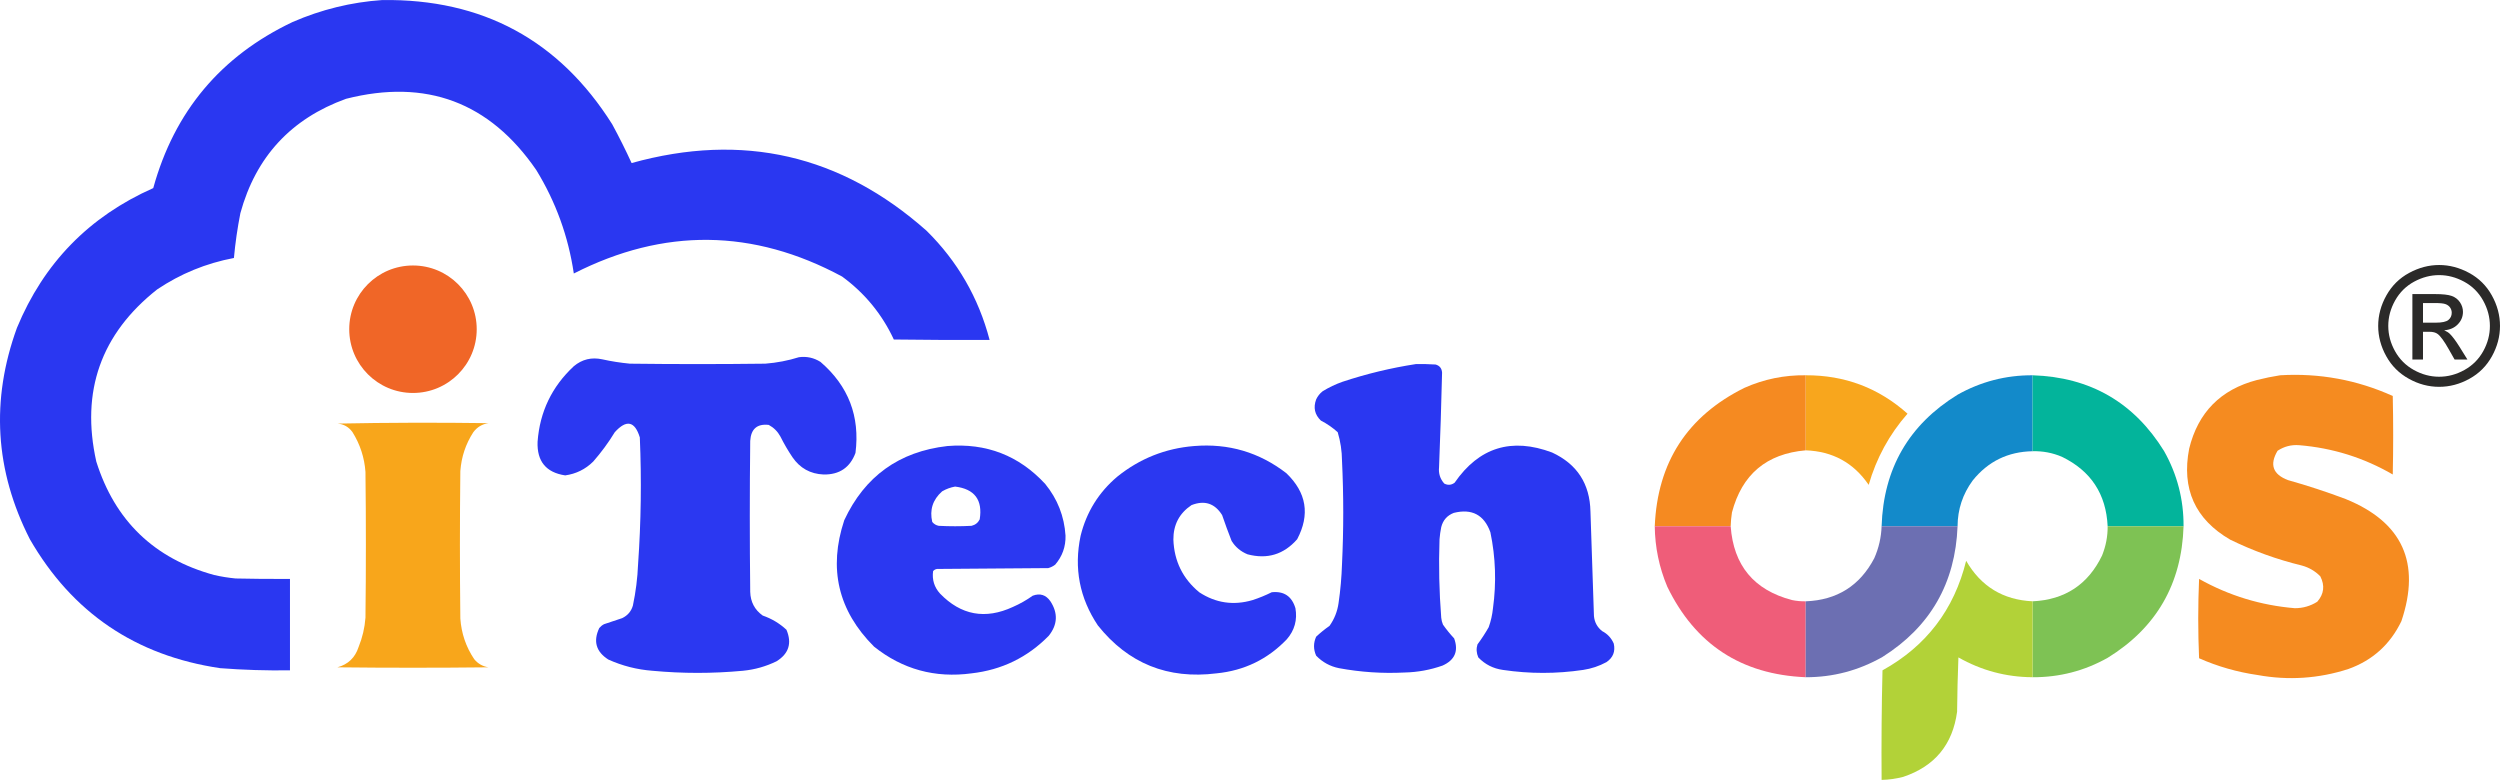
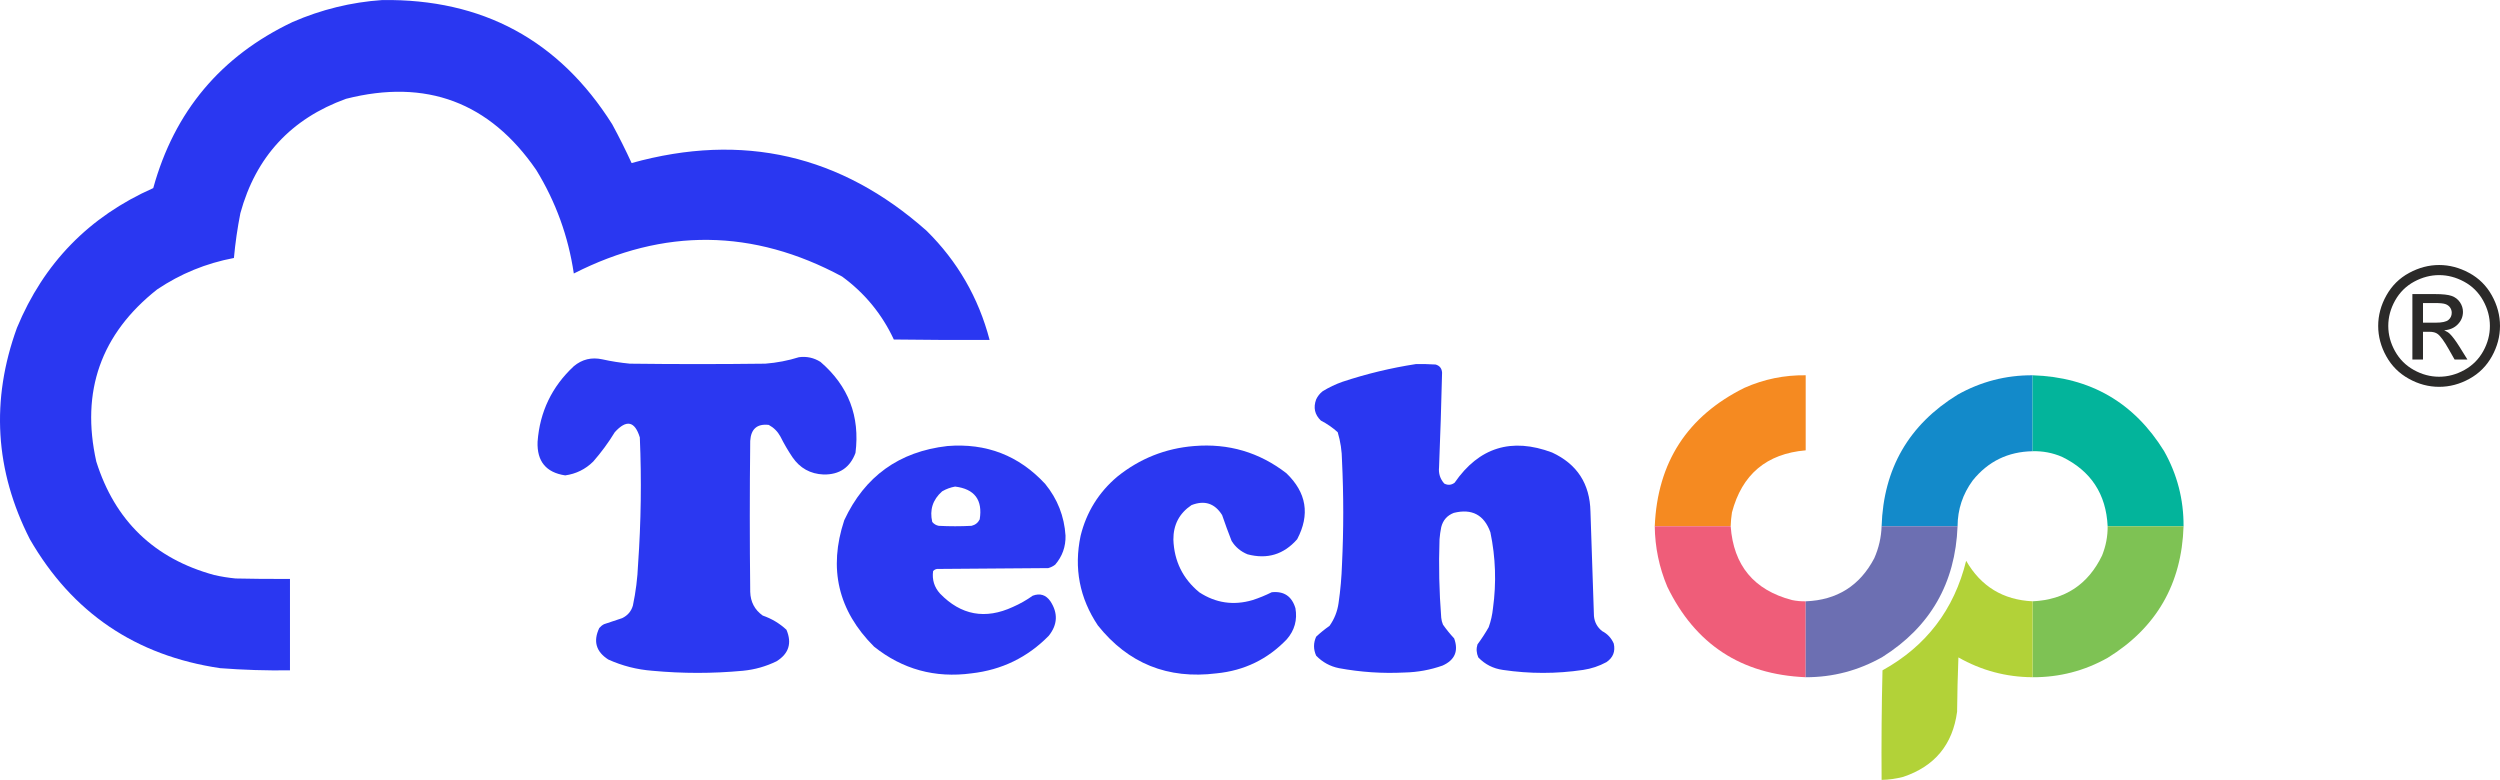
<svg xmlns="http://www.w3.org/2000/svg" xml:space="preserve" width="529.776mm" height="165.267mm" version="1.1" style="shape-rendering:geometricPrecision; text-rendering:geometricPrecision; image-rendering:optimizeQuality; fill-rule:evenodd; clip-rule:evenodd" viewBox="0 0 52988 16530">
  <defs>
    <style type="text/css">
   
    .fil2 {fill:#2A37F1}
    .fil13 {fill:#F06627}
    .fil14 {fill:#2B2A29;fill-rule:nonzero}
    .fil12 {fill:#B1D135;fill-opacity:0.984}
    .fil3 {fill:#F8A41A;fill-opacity:0.984}
    .fil5 {fill:#00B39A;fill-opacity:0.988}
    .fil4 {fill:#1189C9;fill-opacity:0.988}
    .fil1 {fill:#2936F0;fill-opacity:0.988}
    .fil10 {fill:#6A6DB1;fill-opacity:0.988}
    .fil11 {fill:#7DC152;fill-opacity:0.988}
    .fil9 {fill:#EE5B77;fill-opacity:0.988}
    .fil7 {fill:#F4891F;fill-opacity:0.988}
    .fil6 {fill:#F48A1E;fill-opacity:0.988}
    .fil8 {fill:#F8A519;fill-opacity:0.988}
    .fil0 {fill:#2936F0;fill-opacity:0.992}
   
  </style>
  </defs>
  <g id="Layer_x0020_1">
    <g id="_1806625453840">
      <path class="fil0" d="M8103 1c2124,-28 3748,850 4873,2633 147,271 284,545 411,822 2353,-655 4437,-176 6253,1436 655,647 1100,1418 1335,2313 -676,3 -1353,0 -2030,-9 -251,-538 -616,-983 -1097,-1335 -1882,-1014 -3778,-1036 -5686,-64 -116,-786 -381,-1517 -796,-2194 -988,-1437 -2332,-1940 -4031,-1509 -1165,421 -1912,1229 -2240,2423 -62,315 -108,632 -137,951 -590,112 -1133,334 -1628,667 -1191,942 -1621,2158 -1289,3648 395,1254 1227,2056 2496,2404 151,35 303,59 457,74 384,9 768,12 1152,9 0,646 0,1292 0,1938 -494,7 -988,-8 -1481,-46 -1790,-265 -3134,-1176 -4032,-2733 -740,-1453 -831,-2947 -274,-4480 568,-1373 1531,-2360 2889,-2962 448,-1624 1432,-2798 2953,-3520 609,-265 1243,-421 1902,-466z" />
      <path class="fil1" d="M16934 7571c165,-22 317,12 457,100 592,510 839,1153 741,1929 -116,311 -342,463 -677,457 -280,-12 -499,-134 -658,-365 -95,-141 -180,-287 -256,-439 -58,-107 -140,-189 -247,-247 -246,-28 -377,84 -393,338 -12,1067 -12,2133 0,3200 6,213 94,381 265,503 190,66 358,166 503,301 120,284 50,506 -210,668 -226,110 -463,177 -713,201 -640,60 -1280,60 -1920,0 -325,-25 -636,-104 -933,-238 -260,-166 -324,-388 -192,-667 29,-34 62,-62 101,-82 128,-43 256,-86 384,-128 115,-55 192,-143 228,-266 61,-289 98,-581 110,-877 63,-896 75,-1792 37,-2688 -107,-347 -284,-383 -531,-110 -134,220 -287,428 -457,622 -165,163 -363,261 -594,293 -406,-61 -601,-299 -585,-714 47,-634 303,-1167 768,-1600 176,-147 377,-195 603,-146 193,43 388,73 585,92 957,12 1914,12 2871,0 245,-19 483,-65 713,-137z" />
      <path class="fil2" d="M30008 7717c140,-3 280,0 420,9 87,25 132,83 137,174 -16,667 -37,1334 -64,2002 -14,133 23,249 110,347 77,40 150,34 220,-18 517,-749 1206,-963 2066,-640 530,246 801,663 813,1252 24,738 48,1475 74,2213 12,132 70,238 173,320 114,59 196,147 247,265 37,167 -15,298 -155,393 -155,84 -320,139 -494,165 -567,84 -1134,84 -1701,0 -206,-29 -379,-117 -521,-265 -40,-92 -46,-184 -18,-275 87,-117 166,-239 238,-365 47,-131 77,-265 91,-403 74,-540 56,-1076 -55,-1609 -133,-370 -392,-507 -777,-411 -140,55 -228,155 -265,302 -17,84 -29,169 -36,256 -20,555 -7,1110 36,1663 5,51 17,100 37,147 72,103 151,200 237,292 97,267 15,459 -246,576 -260,92 -529,141 -805,147 -467,24 -930,-7 -1390,-92 -189,-38 -351,-127 -484,-265 -60,-135 -60,-269 0,-402 89,-83 183,-160 283,-229 103,-145 167,-306 192,-484 40,-273 64,-548 73,-823 35,-732 35,-1463 0,-2194 -2,-206 -32,-407 -91,-604 -108,-98 -227,-180 -357,-247 -130,-125 -164,-274 -100,-448 32,-68 77,-126 137,-173 133,-82 273,-149 421,-201 510,-169 1028,-294 1554,-375z" />
-       <path class="fil3" d="M38272 7954c827,-4 1546,268 2158,814 -386,440 -660,942 -823,1509 -319,-468 -764,-712 -1335,-732 0,-530 0,-1060 0,-1591z" />
      <path class="fil4" d="M43081 7954c0,537 0,1073 0,1610 -522,9 -945,216 -1270,621 -211,288 -318,611 -320,969 -537,0 -1073,0 -1610,0 40,-1222 576,-2151 1610,-2788 493,-277 1024,-415 1590,-412z" />
      <path class="fil5" d="M43081 7954c1221,39 2151,576 2789,1610 277,493 414,1024 411,1590 -536,0 -1073,0 -1609,0 -32,-683 -355,-1174 -969,-1472 -199,-85 -406,-124 -622,-118 0,-537 0,-1073 0,-1610z" />
-       <path class="fil6" d="M48329 7954c833,-49 1628,97 2386,439 12,555 12,1110 0,1664 -614,-356 -1275,-563 -1984,-621 -166,-13 -319,27 -457,118 -175,293 -101,500 220,622 414,116 822,250 1225,402 1202,489 1595,1351 1179,2588 -236,491 -610,830 -1124,1014 -629,203 -1269,246 -1920,128 -431,-62 -846,-180 -1244,-356 -24,-561 -24,-1122 0,-1682 631,354 1308,561 2030,621 172,0 331,-46 475,-137 143,-164 164,-344 64,-539 -109,-111 -241,-188 -393,-229 -526,-128 -1032,-311 -1517,-548 -744,-433 -1034,-1076 -869,-1929 189,-769 668,-1253 1435,-1454 166,-42 330,-75 494,-101z" />
      <path class="fil7" d="M38272 7954c0,531 0,1061 0,1591 -830,71 -1351,510 -1563,1317 -15,97 -24,194 -27,292 -537,0 -1073,0 -1609,0 57,-1356 691,-2334 1901,-2934 414,-184 846,-272 1298,-266z" />
-       <path class="fil8" d="M7152 8978c1063,-21 2130,-24 3200,-9 -134,20 -240,84 -320,192 -162,250 -253,524 -275,823 -12,1042 -12,2085 0,3127 22,313 119,600 293,859 78,96 179,154 302,174 -1067,12 -2134,12 -3200,0 226,-62 375,-205 448,-430 81,-199 130,-406 146,-622 12,-1030 12,-2060 0,-3090 -22,-304 -114,-584 -274,-841 -79,-111 -186,-172 -320,-183z" />
      <path class="fil1" d="M20079 9454c826,-67 1518,201 2075,804 260,319 404,685 430,1097 5,234 -69,438 -219,613 -44,34 -93,58 -147,73 -786,6 -1572,12 -2358,18 -34,5 -61,21 -83,46 -24,181 24,340 147,476 444,459 959,554 1545,283 149,-65 289,-145 420,-238 155,-58 280,-18 375,119 164,252 152,496 -36,731 -450,458 -995,723 -1637,796 -773,104 -1462,-85 -2066,-567 -761,-761 -971,-1653 -631,-2679 434,-930 1163,-1455 2185,-1572zm165 859c413,51 587,283 521,695 -36,72 -94,118 -174,137 -232,12 -463,12 -695,0 -55,-11 -101,-38 -137,-82 -59,-257 11,-473 210,-649 88,-51 180,-84 275,-101z" />
      <path class="fil1" d="M25309 9454c729,-60 1381,132 1956,576 428,411 504,877 229,1399 -284,324 -634,430 -1052,320 -144,-59 -257,-153 -338,-284 -71,-181 -138,-364 -201,-548 -156,-249 -372,-319 -649,-211 -258,173 -386,417 -384,732 17,456 200,827 548,1115 351,230 729,285 1134,165 138,-45 272,-100 402,-165 259,-28 427,85 503,338 43,249 -18,469 -183,659 -405,423 -902,664 -1490,722 -1032,129 -1871,-209 -2514,-1015 -389,-581 -511,-1215 -366,-1902 124,-501 383,-919 777,-1252 476,-383 1019,-600 1628,-649z" />
      <path class="fil9" d="M35073 11154c536,0 1072,0 1609,0 60,831 493,1352 1298,1564 96,20 194,29 292,27 0,536 0,1073 0,1609 -1364,-57 -2342,-697 -2934,-1920 -172,-409 -260,-836 -265,-1280z" />
      <path class="fil10" d="M39881 11154c537,0 1073,0 1610,0 -47,1207 -578,2131 -1591,2770 -505,287 -1047,431 -1628,430 0,-536 0,-1073 0,-1609 663,-25 1148,-330 1454,-914 95,-216 147,-441 155,-677z" />
      <path class="fil11" d="M44672 11154c536,0 1073,0 1609,0 -39,1223 -576,2152 -1609,2789 -494,277 -1024,414 -1591,411 0,-536 0,-1073 0,-1609 684,-32 1175,-355 1472,-969 81,-200 121,-407 119,-622z" />
      <path class="fil12" d="M43081 12745c0,536 0,1073 0,1609 -560,-3 -1085,-143 -1572,-420 -15,383 -24,767 -28,1152 -94,697 -475,1157 -1142,1380 -150,39 -303,61 -458,64 -6,-774 0,-1548 19,-2322 927,-513 1518,-1287 1773,-2322 312,542 781,829 1408,859z" />
-       <circle class="fil13" cx="8753" cy="6978" r="1351" />
      <path class="fil14" d="M51698 5617c217,0 428,55 635,167 206,111 367,270 482,477 115,207 173,423 173,647 0,223 -57,437 -170,642 -114,206 -272,365 -477,478 -205,114 -420,171 -643,171 -223,0 -438,-57 -642,-171 -205,-113 -365,-272 -479,-478 -114,-205 -171,-419 -171,-642 0,-224 58,-440 174,-647 116,-207 277,-366 483,-477 207,-112 418,-167 635,-167zm0 214c-181,0 -358,46 -530,139 -171,93 -306,226 -403,399 -97,173 -145,353 -145,539 0,187 48,365 143,535 95,171 228,304 399,399 171,95 350,143 536,143 186,0 365,-48 536,-143 171,-95 304,-228 399,-399 94,-170 141,-348 141,-535 0,-186 -48,-366 -144,-539 -97,-173 -231,-306 -403,-399 -172,-93 -349,-139 -529,-139zm-567 1790l0 -1388 478 0c164,0 281,13 354,39 74,26 132,70 176,134 43,64 64,132 64,203 0,101 -36,190 -109,265 -72,75 -169,117 -289,127 49,20 89,45 118,73 56,54 125,146 206,275l169 272 -272 0 -124 -219c-97,-172 -176,-280 -235,-323 -41,-32 -101,-47 -179,-47l-132 0 0 589 -225 0zm225 -782l272 0c130,0 219,-19 266,-57 47,-39 71,-90 71,-153 0,-41 -12,-78 -34,-110 -23,-33 -55,-57 -95,-72 -41,-16 -115,-24 -225,-24l-255 0 0 416z" />
    </g>
  </g>
</svg>